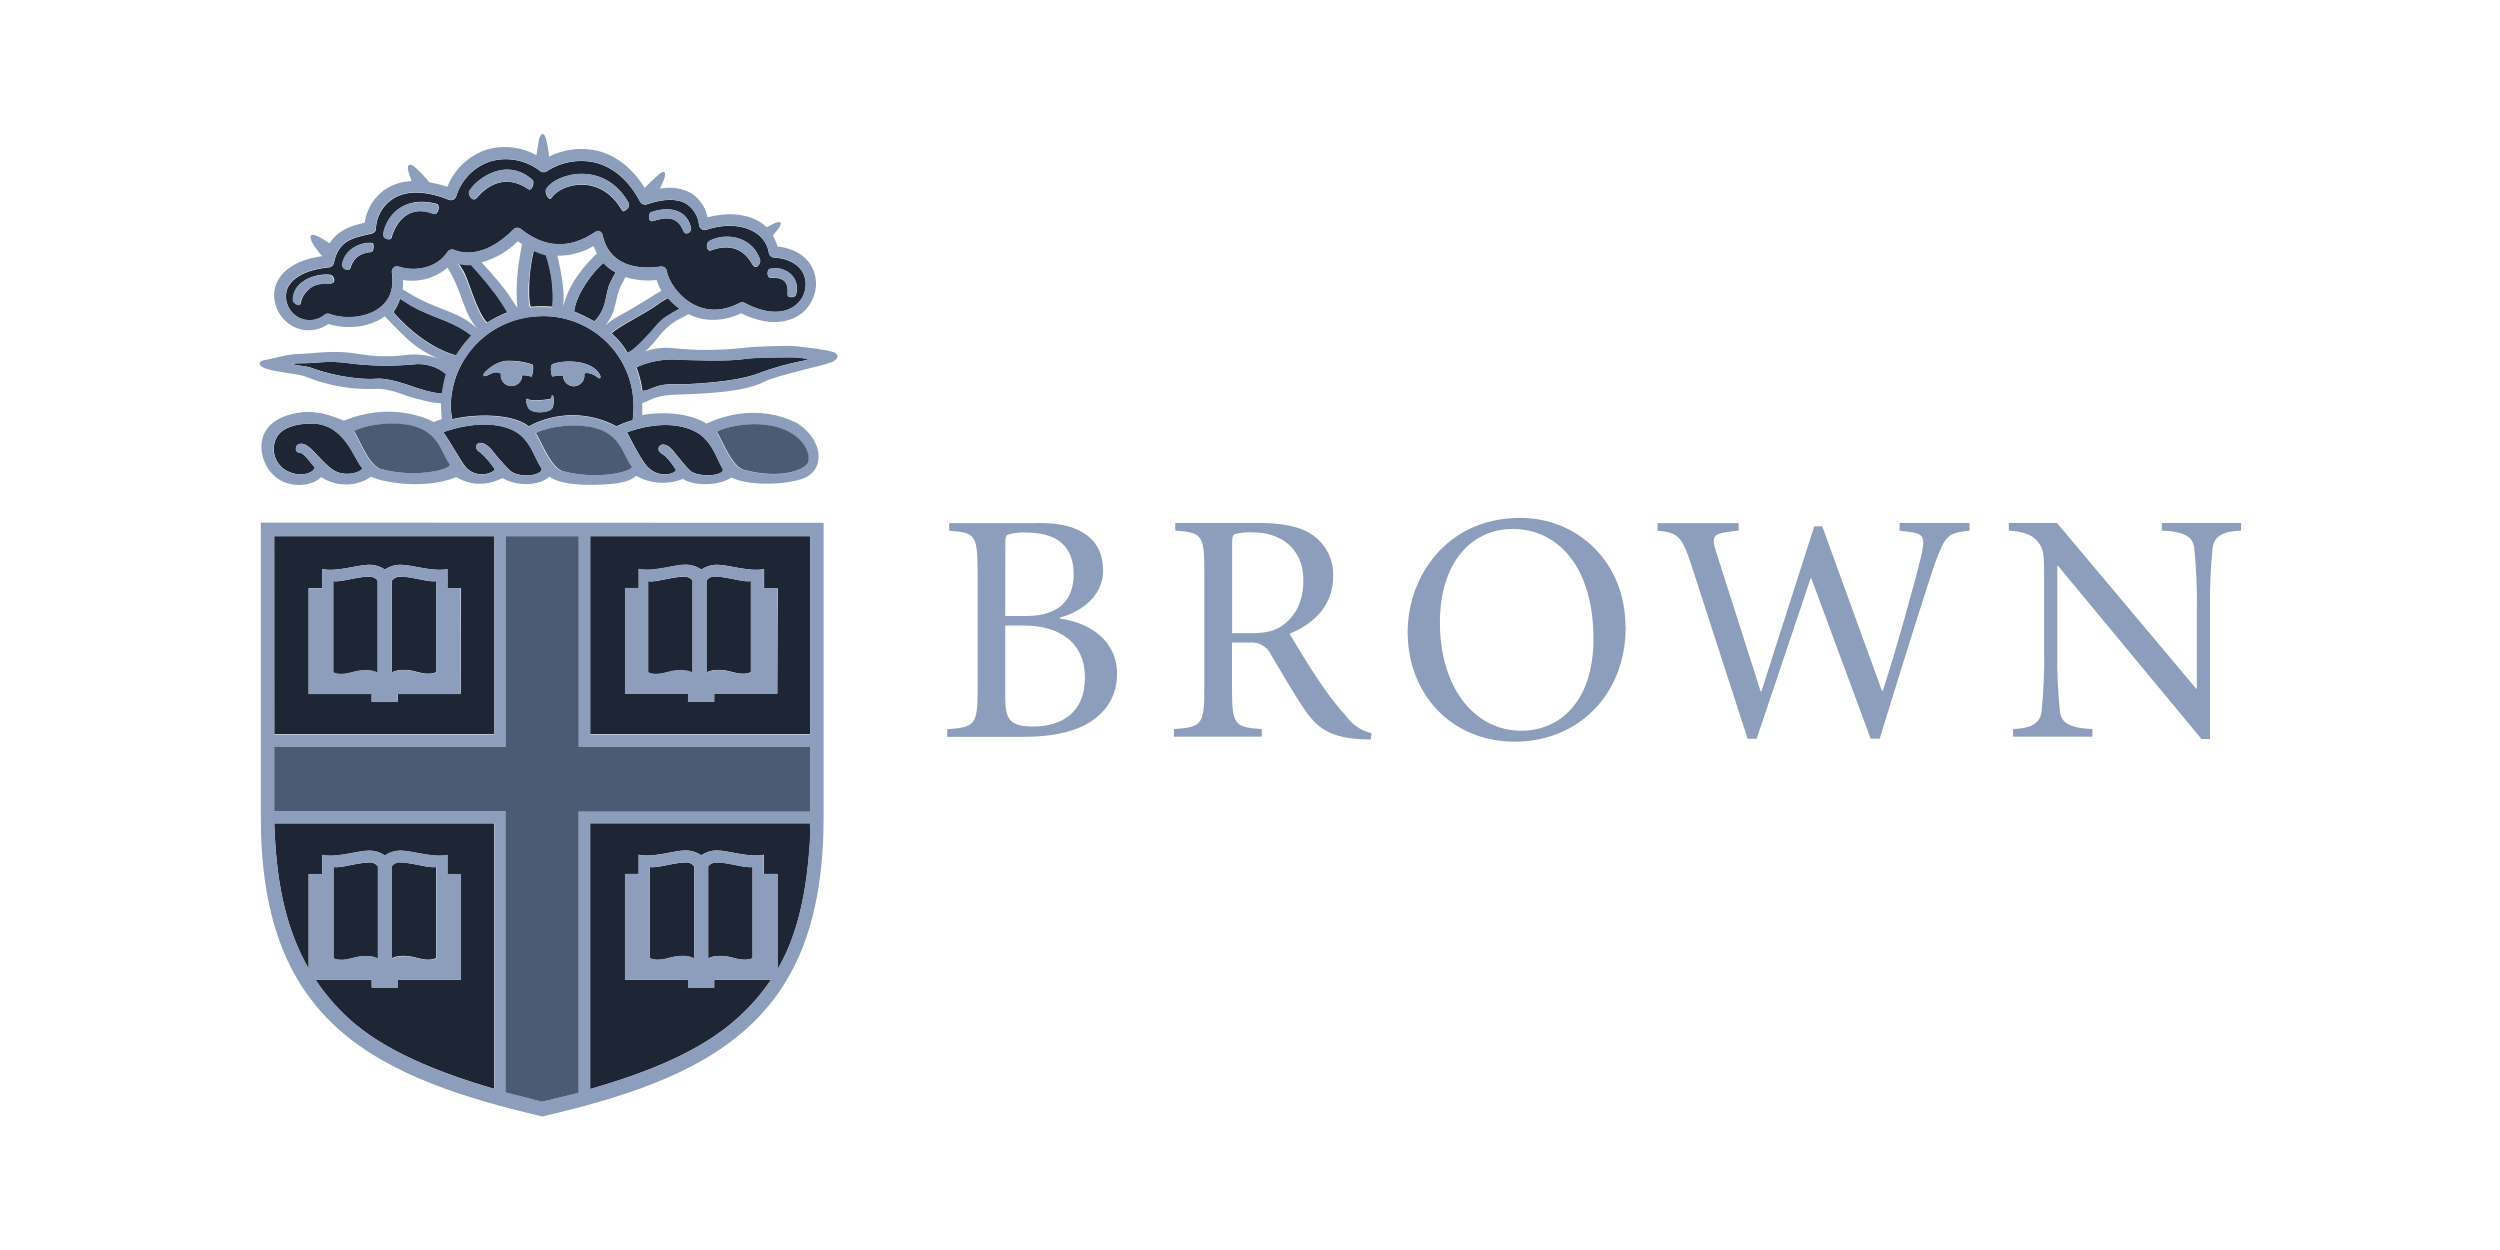
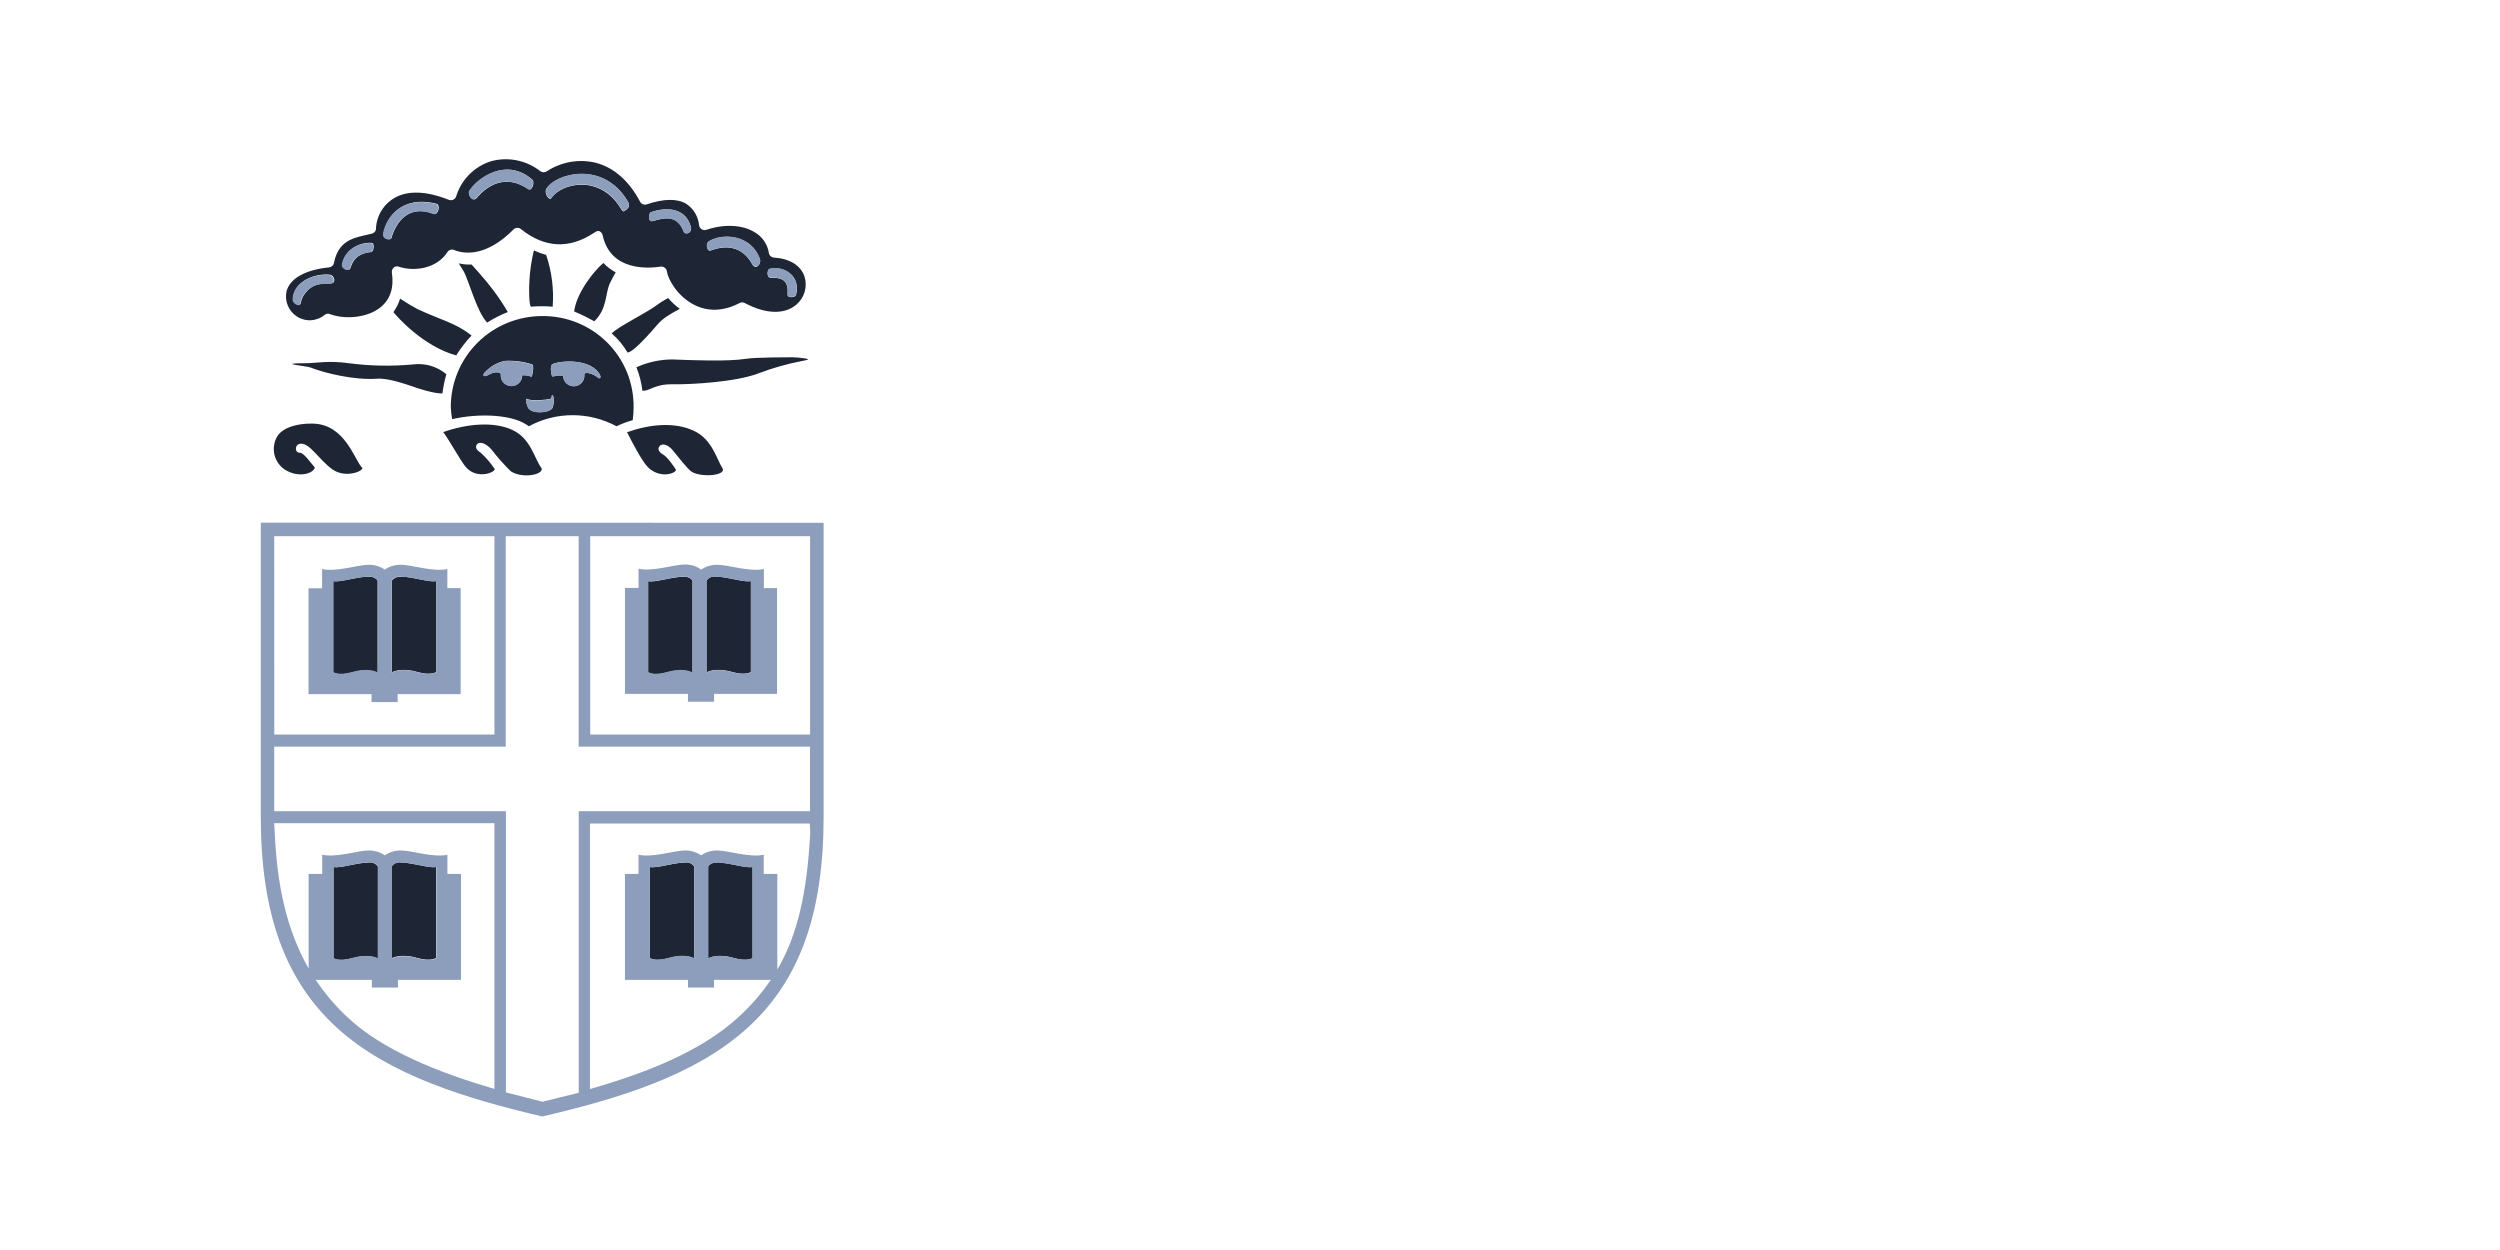
<svg xmlns="http://www.w3.org/2000/svg" width="140" height="70" viewBox="0 0 140 70" fill="none">
  <g clip-path="url(#clip0_5332_74368)">
-     <path fill-rule="evenodd" clip-rule="evenodd" d="M123.762 41.384H123.283L115.247 31.683H115.209V36.374C115.187 37.542 115.237 38.71 115.359 39.872C115.453 40.515 115.949 40.772 117.173 40.827V41.253H112.731V40.827C113.745 40.789 114.229 40.515 114.325 39.872C114.444 38.71 114.493 37.542 114.472 36.374V32.382C114.472 31.056 114.454 30.759 114.12 30.338C113.785 29.917 113.268 29.768 112.493 29.713V29.287H115.192L122.986 38.566H123.022V34.166C123.045 32.998 122.996 31.83 122.877 30.668C122.784 30.025 122.282 29.768 121.063 29.713V29.287H125.5V29.713C124.486 29.75 124.002 30.025 123.909 30.668C123.787 31.83 123.738 32.998 123.762 34.166V41.384ZM97.352 29.713L96.779 29.786C95.946 29.897 95.837 30.061 96.093 30.872L98.594 38.713H98.639L101.599 29.473H102.045L105.393 38.695H105.433C106.193 36.374 107.263 32.49 107.579 31.167C107.833 30.098 107.742 29.877 106.913 29.786L106.376 29.713V29.287H110.296V29.713C109.075 29.859 108.945 29.934 108.335 31.608C108.17 32.069 106.814 36.301 105.263 41.364H104.757L101.427 32.367L101.389 32.404L98.373 41.369H97.867L94.664 31.484C94.157 29.957 93.886 29.829 92.829 29.72V29.294H97.365V29.72L97.352 29.713ZM84.672 29.627C82.488 29.627 80.635 31.411 80.635 34.872C80.635 38.425 82.505 40.92 85.197 40.92C87.416 40.92 89.233 39.209 89.233 35.786C89.233 31.809 87.307 29.619 84.672 29.619V29.627ZM91.037 35.106C91.037 38.937 88.354 41.533 84.819 41.533C81.284 41.533 78.829 38.876 78.829 35.391C78.829 32.296 81.013 29.002 85.138 29.002C88.341 29.002 91.025 31.469 91.025 35.093L91.037 35.106ZM68.992 35.456H70.066C70.826 35.456 71.416 35.363 71.918 34.952C72.714 34.327 72.99 33.425 72.99 32.52C72.99 30.59 71.584 29.816 70.203 29.816C69.854 29.791 69.503 29.822 69.164 29.907C69.055 29.942 68.999 30.035 68.999 30.411V35.451L68.992 35.456ZM68.992 38.587C68.992 40.603 69.138 40.721 70.659 40.83V41.255H65.74V40.83C67.296 40.719 67.443 40.578 67.443 38.587V31.958C67.443 29.942 67.296 29.824 65.814 29.713V29.287H70.512C71.695 29.287 72.752 29.453 73.434 29.914C73.825 30.168 74.144 30.518 74.358 30.93C74.573 31.343 74.676 31.804 74.657 32.268C74.657 33.795 73.712 34.884 72.212 35.489C72.547 36.044 73.304 37.314 73.859 38.123C74.326 38.833 74.846 39.507 75.415 40.139C75.751 40.602 76.245 40.929 76.804 41.059L76.766 41.409H76.512C74.386 41.351 73.725 40.709 73.033 39.698C72.46 38.866 71.68 37.505 71.163 36.641C71.059 36.426 70.892 36.248 70.683 36.131C70.475 36.013 70.236 35.96 69.998 35.981H68.992V38.577V38.587ZM56.294 35.033V39.045C56.294 40.28 56.547 40.701 57.887 40.683C59.441 40.683 60.756 39.91 60.756 37.956C60.756 35.94 59.273 35.031 57.368 35.031H56.294V35.033ZM56.294 34.496H57.459C59.233 34.496 60.125 33.667 60.125 32.16C60.125 31.056 59.664 29.824 57.477 29.824C57.135 29.802 56.792 29.839 56.463 29.934C56.354 29.97 56.299 30.043 56.299 30.411L56.294 34.496ZM58.108 29.287C59.441 29.287 60.198 29.509 60.812 29.934C61.425 30.36 61.772 31.038 61.772 31.951C61.772 33.571 60.236 34.363 59.35 34.584V34.635C61.035 34.874 62.553 35.87 62.553 37.73C62.553 39.035 61.904 39.958 60.832 40.562C59.887 41.066 58.703 41.263 57.297 41.263H53.045V40.837C54.601 40.726 54.748 40.585 54.748 38.594V31.966C54.73 29.95 54.618 29.831 53.154 29.72V29.294H58.115L58.108 29.287Z" fill="#8C9EBC" />
    <path fill-rule="evenodd" clip-rule="evenodd" d="M45.025 20.063C44.816 20.032 44.605 20.013 44.394 20.008C44.115 20.008 42.275 20.008 41.773 20.093C40.745 20.255 38.755 20.172 37.666 20.129C36.966 20.128 36.275 20.278 35.639 20.567C35.808 20.987 35.921 21.428 35.973 21.878C36.32 21.938 36.652 21.502 37.643 21.52C38.674 21.538 41.211 21.399 42.493 20.902C43.276 20.604 44.084 20.375 44.908 20.217C45.126 20.172 45.471 20.129 45.037 20.063H45.025ZM26.402 18.788C25.515 18.077 24.699 17.926 23.399 17.319C23.12 17.172 22.849 17.011 22.586 16.837C22.55 16.812 22.485 16.772 22.406 16.724C22.321 16.993 22.195 17.248 22.033 17.48C22.234 17.732 23.688 19.39 25.548 19.904C25.794 19.505 26.081 19.133 26.405 18.793L26.402 18.788ZM24.985 20.948C24.73 20.735 24.434 20.577 24.114 20.484C23.794 20.391 23.458 20.365 23.128 20.408C21.932 20.519 20.728 20.496 19.537 20.34C18.397 20.177 17.688 20.34 17.117 20.34C15.382 20.34 17.166 20.497 17.371 20.575C18.187 20.895 19.834 21.301 21.129 21.207C21.762 21.165 22.822 21.548 23.001 21.608C23.468 21.774 24.309 22.044 24.775 22.034C24.823 21.669 24.896 21.308 24.996 20.953L24.985 20.948ZM37.412 16.691C37.278 16.764 36.966 16.943 36.862 17.031C36.15 17.563 34.61 18.291 34.255 18.672C34.608 18.978 34.909 19.34 35.144 19.743C35.317 19.743 35.816 19.347 36.802 18.193C37.118 17.825 37.455 17.629 38.069 17.293C37.827 17.121 37.608 16.918 37.417 16.691H37.412ZM33.791 14.725C33.191 15.229 32.271 16.459 32.152 17.442C32.54 17.602 32.917 17.787 33.282 17.994C34.022 17.268 33.872 16.469 34.161 15.849C34.258 15.646 34.363 15.447 34.478 15.252C34.221 15.116 33.989 14.938 33.791 14.725ZM35.481 22.79C35.488 22.12 35.36 21.455 35.106 20.834C34.851 20.213 34.474 19.649 33.997 19.175C33.521 18.701 32.954 18.326 32.33 18.073C31.706 17.82 31.037 17.692 30.363 17.699C29.005 17.699 27.703 18.235 26.743 19.19C25.783 20.145 25.244 21.44 25.244 22.79C25.255 23.019 25.28 23.247 25.32 23.473C26.792 23.133 28.746 23.188 29.613 23.871C30.366 23.464 31.21 23.25 32.068 23.25C32.926 23.25 33.77 23.464 34.524 23.871C34.816 23.73 35.12 23.616 35.433 23.531C35.466 23.28 35.483 23.028 35.484 22.775L35.481 22.79ZM29.24 21.054C29.236 21.131 29.217 21.208 29.183 21.278C29.15 21.349 29.103 21.412 29.044 21.464C28.986 21.516 28.918 21.556 28.845 21.582C28.771 21.608 28.692 21.62 28.614 21.616C28.536 21.612 28.459 21.593 28.389 21.559C28.318 21.526 28.254 21.479 28.202 21.421C28.149 21.363 28.109 21.296 28.083 21.222C28.056 21.149 28.045 21.071 28.049 20.993V20.928C27.998 20.849 27.73 20.764 27.332 21.003C27.132 21.127 26.909 21.041 27.256 20.751C27.539 20.476 27.895 20.288 28.282 20.209C28.797 20.18 29.313 20.247 29.803 20.408C29.934 20.461 29.803 21.102 29.767 21.094C29.596 21.028 29.413 21.001 29.23 21.016L29.24 21.054ZM30.948 22.818C30.844 23.12 29.767 23.216 29.57 22.818C29.491 22.662 29.382 22.258 29.529 22.341C29.767 22.48 30.634 22.382 30.796 22.341C30.958 22.301 30.847 22.105 30.935 22.13C31.024 22.155 31.044 22.538 30.948 22.833V22.818ZM33.482 21.144C33.211 20.923 32.859 20.827 32.722 20.923V20.968C32.731 21.047 32.724 21.126 32.702 21.203C32.68 21.279 32.643 21.349 32.592 21.411C32.542 21.473 32.48 21.523 32.409 21.56C32.339 21.598 32.262 21.62 32.182 21.627C32.103 21.634 32.023 21.625 31.947 21.601C31.871 21.576 31.801 21.537 31.741 21.485C31.681 21.433 31.631 21.37 31.596 21.299C31.561 21.228 31.541 21.15 31.536 21.071V21.046C31.323 20.978 30.981 21.096 30.933 21.079C30.885 21.061 30.761 20.464 30.951 20.386C31.457 20.177 33.12 20.076 33.601 21.001C33.657 21.112 33.621 21.253 33.48 21.144H33.482ZM30.948 17.19C31.026 16.203 30.902 15.21 30.583 14.272C30.348 14.21 30.118 14.125 29.899 14.02C29.762 14.58 29.677 15.152 29.646 15.728C29.613 16.232 29.628 17.006 29.722 17.175C30.135 17.14 30.55 17.14 30.963 17.175L30.948 17.19ZM25.698 14.761L25.951 15.171C26.242 15.653 26.696 17.465 27.281 18.065C27.646 17.83 28.034 17.632 28.439 17.475C28.207 17.078 27.953 16.695 27.679 16.326C26.977 15.398 26.473 14.904 26.412 14.813C26.173 14.825 25.933 14.804 25.7 14.75" fill="#1E2635" />
    <path fill-rule="evenodd" clip-rule="evenodd" d="M36.394 48.55V53.656C36.394 53.656 36.671 53.868 37.441 53.656C38.437 53.374 38.88 53.681 38.88 53.681V48.525C38.822 48.442 38.742 48.377 38.648 48.338C38.554 48.298 38.451 48.286 38.351 48.303C37.59 48.326 36.83 48.628 36.394 48.555V48.55ZM38.254 32.299C37.494 32.322 36.734 32.622 36.296 32.551V37.66C36.296 37.66 36.574 37.869 37.345 37.66C38.338 37.378 38.781 37.688 38.781 37.688V32.516C38.781 32.516 38.667 32.282 38.254 32.294V32.299ZM39.658 48.522V53.674C39.658 53.674 40.102 53.366 41.097 53.649C41.858 53.868 42.144 53.649 42.144 53.649V48.55C41.703 48.626 40.956 48.326 40.188 48.298C39.775 48.285 39.658 48.52 39.658 48.52V48.522ZM21.16 53.671V48.525C21.102 48.442 21.021 48.377 20.928 48.337C20.834 48.298 20.731 48.286 20.63 48.303C19.87 48.326 19.11 48.628 18.674 48.555V53.661C18.674 53.661 18.95 53.873 19.721 53.661C20.716 53.379 21.16 53.687 21.16 53.687V53.671ZM22.467 32.307C22.367 32.29 22.264 32.302 22.17 32.342C22.077 32.381 21.996 32.446 21.938 32.529V37.66C21.938 37.66 22.381 37.35 23.377 37.632C24.137 37.849 24.424 37.632 24.424 37.632V32.541C23.983 32.617 23.233 32.317 22.465 32.289L22.467 32.307ZM40.094 32.289C39.994 32.273 39.891 32.285 39.797 32.324C39.703 32.364 39.623 32.428 39.564 32.511V37.66C39.564 37.66 40.008 37.35 41.004 37.632C41.764 37.849 42.05 37.632 42.05 37.632V32.541C41.609 32.617 40.859 32.317 40.094 32.289ZM23.37 53.644C24.13 53.863 24.416 53.644 24.416 53.644V48.55C23.975 48.626 23.225 48.326 22.457 48.298C22.357 48.281 22.254 48.293 22.16 48.333C22.066 48.372 21.986 48.437 21.928 48.52V53.671C21.928 53.671 22.371 53.364 23.367 53.646L23.37 53.644ZM20.618 32.292C19.857 32.315 19.097 32.614 18.661 32.544V37.66C18.661 37.66 18.94 37.869 19.708 37.66C20.704 37.378 21.147 37.688 21.147 37.688V32.516C21.147 32.516 21.031 32.282 20.618 32.294V32.292ZM28.706 24.081C27.627 23.577 26.101 23.743 24.822 24.197C25.176 24.668 25.767 25.767 26.071 26.137C26.661 26.851 27.667 26.49 27.71 26.276C27.482 25.926 27.207 25.608 26.894 25.331C26.704 25.223 26.593 25.051 26.699 24.9C26.877 24.648 27.297 24.9 27.525 25.175C27.855 25.604 28.215 26.01 28.602 26.389C29.233 26.815 30.434 26.593 30.333 26.228C29.92 25.686 29.74 24.567 28.704 24.083L28.706 24.081ZM36.275 26.155C36.926 26.813 37.816 26.53 37.859 26.316C37.786 26.185 37.375 25.583 37.132 25.452C36.934 25.343 36.807 25.165 36.914 25.013C37.091 24.761 37.449 24.94 37.674 25.215C37.9 25.49 38.531 26.306 38.751 26.43C39.324 26.745 40.583 26.631 40.482 26.266C40.132 25.716 39.891 24.608 38.855 24.124C37.775 23.62 36.394 23.751 35.115 24.204C35.345 24.66 35.943 25.825 36.278 26.157L36.275 26.155ZM17.526 23.72C16.584 23.7 15.798 23.972 15.522 24.446C15.341 24.755 15.287 25.121 15.37 25.468C15.454 25.815 15.669 26.117 15.97 26.311C16.791 26.803 17.572 26.483 17.63 26.18C17.407 25.928 17.019 25.361 16.804 25.356C16.49 25.356 16.515 24.943 16.743 24.867C17.291 24.688 17.823 25.721 18.611 26.281C19.313 26.785 20.296 26.415 20.296 26.21C19.867 25.825 19.356 23.763 17.531 23.723L17.526 23.72ZM22.057 14.97C22.1 14.94 22.15 14.922 22.203 14.917C22.255 14.912 22.308 14.921 22.356 14.942C23.225 15.222 24.472 15.033 25.055 14.116C25.095 14.055 25.155 14.01 25.225 13.989C25.295 13.967 25.37 13.971 25.437 14C26.038 14.252 27.269 14.355 28.767 12.84C28.825 12.788 28.899 12.759 28.977 12.759C29.055 12.759 29.13 12.788 29.188 12.84C30.505 13.891 31.876 13.957 33.267 13.037C33.354 12.979 33.462 12.906 33.559 12.944C33.606 12.963 33.648 12.994 33.681 13.033C33.713 13.072 33.736 13.118 33.746 13.168C34.19 15.212 36.336 15.03 36.982 14.932C37.064 14.918 37.147 14.937 37.215 14.984C37.282 15.031 37.328 15.103 37.342 15.184C37.413 15.663 37.945 16.59 38.862 17.064C39.651 17.468 40.51 17.437 41.417 16.971C41.461 16.946 41.511 16.933 41.562 16.933C41.614 16.933 41.664 16.946 41.708 16.971C42.874 17.591 43.92 17.626 44.582 17.072C44.809 16.884 44.975 16.633 45.059 16.35C45.143 16.068 45.141 15.768 45.053 15.487C44.845 14.867 44.224 14.479 43.35 14.426C43.28 14.422 43.214 14.396 43.161 14.35C43.108 14.304 43.072 14.242 43.059 14.174C43.022 13.93 42.93 13.698 42.79 13.495C42.651 13.292 42.467 13.122 42.253 12.999C41.569 12.583 40.56 12.535 39.559 12.868C39.516 12.883 39.469 12.887 39.424 12.882C39.378 12.877 39.334 12.862 39.295 12.838C39.256 12.813 39.222 12.781 39.197 12.743C39.172 12.705 39.155 12.661 39.149 12.616C39.127 12.378 39.053 12.147 38.931 11.94C38.809 11.734 38.643 11.556 38.444 11.421C37.938 11.111 37.177 11.119 36.222 11.444C36.151 11.468 36.074 11.466 36.004 11.438C35.934 11.411 35.877 11.359 35.842 11.293C35.234 10.134 34.38 9.383 33.374 9.118C32.907 9.003 32.422 8.986 31.949 9.068C31.476 9.15 31.025 9.328 30.624 9.592C30.572 9.628 30.509 9.648 30.445 9.648C30.38 9.648 30.317 9.628 30.265 9.592C29.878 9.286 29.423 9.076 28.939 8.979C28.454 8.882 27.953 8.901 27.477 9.035C27.019 9.183 26.604 9.44 26.268 9.783C25.931 10.126 25.683 10.544 25.544 11.003C25.53 11.043 25.508 11.079 25.479 11.11C25.45 11.142 25.416 11.166 25.377 11.184C25.339 11.201 25.297 11.211 25.255 11.212C25.212 11.213 25.17 11.205 25.131 11.19C23.752 10.638 22.625 10.653 21.872 11.23C21.636 11.41 21.441 11.638 21.3 11.898C21.159 12.159 21.076 12.447 21.056 12.742C21.067 12.817 21.049 12.894 21.007 12.957C20.964 13.019 20.899 13.064 20.825 13.082L20.496 13.16C19.736 13.334 18.94 13.513 18.702 14.723C18.689 14.789 18.655 14.849 18.606 14.894C18.556 14.94 18.493 14.968 18.426 14.975C17.095 15.106 16.229 15.598 16.044 16.318C15.987 16.583 16.012 16.858 16.115 17.108C16.218 17.358 16.394 17.571 16.622 17.72C16.857 17.875 17.137 17.95 17.418 17.933C17.7 17.917 17.969 17.81 18.185 17.629C18.227 17.597 18.276 17.576 18.328 17.57C18.38 17.563 18.433 17.57 18.481 17.591C19.262 17.889 20.529 17.828 21.297 17.218C21.854 16.774 22.072 16.119 21.945 15.272C21.936 15.22 21.94 15.165 21.96 15.115C21.979 15.065 22.012 15.021 22.054 14.988L22.057 14.97ZM43.115 15.058C43.903 14.877 44.85 15.449 44.582 16.505C44.536 16.686 44.09 16.696 44.105 16.505C44.174 15.623 43.735 15.552 43.15 15.557C42.93 15.557 42.945 15.088 43.112 15.053L43.115 15.058ZM39.737 13.493C40.497 13.057 42.073 13.135 42.56 14.526C42.643 14.763 42.327 15.164 42.131 14.806C41.541 13.727 40.588 13.73 39.792 14.032C39.615 14.103 39.453 13.652 39.737 13.491V13.493ZM36.443 11.888C37.155 11.636 38.366 11.525 38.69 12.709C38.784 13.039 38.373 13.198 38.285 12.961C37.955 12.104 37.332 12.14 36.59 12.374C36.247 12.485 36.336 11.923 36.443 11.883V11.888ZM30.614 10.557C31.121 9.728 33.81 8.954 35.175 11.313C35.322 11.565 35.127 11.716 34.973 11.817C34.864 11.895 34.798 11.719 34.719 11.603C33.551 9.766 31.438 10.249 30.87 11.099C30.756 11.273 30.447 10.804 30.597 10.559L30.614 10.557ZM26.291 10.691C26.763 9.947 28.379 8.805 29.811 10.063C29.973 10.202 29.781 10.718 29.601 10.6C28.291 9.703 27.259 10.423 26.712 11.071C26.459 11.379 26.177 10.87 26.289 10.691H26.291ZM18.565 15.872C18.018 15.872 17.577 15.872 17.192 16.301C16.806 16.729 16.88 16.989 16.804 17.057C16.728 17.125 16.409 16.974 16.414 16.752C16.436 15.706 17.709 15.298 18.461 15.381C18.747 15.414 18.823 15.857 18.568 15.857L18.565 15.872ZM20.795 14.108C19.994 14.196 19.759 14.584 19.617 15.033C19.558 15.202 19.11 15.081 19.178 14.751C19.391 13.768 20.463 13.528 20.851 13.611C20.977 13.644 20.937 14.103 20.79 14.118L20.795 14.108ZM21.482 13.05C21.646 12.183 22.495 10.92 24.447 11.411C24.685 11.472 24.545 12.074 24.287 11.973C22.865 11.419 22.151 12.492 21.92 13.337C21.885 13.465 21.408 13.418 21.477 13.057L21.482 13.05Z" fill="#1E2635" />
-     <path fill-rule="evenodd" clip-rule="evenodd" d="M33.051 60.989C36.156 60.094 39.232 58.902 41.315 57.007C42.021 56.374 42.646 55.658 43.177 54.875H40V55.303H38.538V54.875H35.008V48.942H35.768V47.863C36.528 48.047 37.78 47.629 38.337 47.629C38.671 47.613 39.001 47.708 39.275 47.899C39.549 47.709 39.877 47.614 40.21 47.629C40.768 47.629 42.017 48.045 42.782 47.863V48.942H43.542V54.295C44.675 52.344 45.215 49.958 45.397 46.601L45.374 46.097H33.051V60.966V60.989ZM15.359 41.111H27.687V30.027H15.356L15.359 41.111ZM25.807 38.843H22.277V39.284H20.815V38.843H17.285V32.936H18.045V31.865C18.805 32.049 20.06 31.63 20.617 31.63C20.951 31.614 21.28 31.708 21.555 31.897C21.828 31.709 22.157 31.615 22.49 31.63C23.047 31.63 24.294 32.044 25.059 31.865V32.943H25.819L25.807 38.843ZM33.054 41.111H45.367V30.027H33.051V41.132L33.054 41.111ZM43.532 38.843H40V39.284H38.538V38.843H35.01V32.936H35.77V31.865C36.531 32.049 37.785 31.63 38.343 31.63C38.676 31.614 39.005 31.708 39.28 31.897C39.555 31.708 39.884 31.614 40.218 31.63C40.775 31.63 42.022 32.044 42.79 31.865V32.943H43.55L43.532 38.843Z" fill="#1E2635" />
-     <path fill-rule="evenodd" clip-rule="evenodd" d="M17.285 54.247V48.954H18.045V47.876C18.805 48.059 20.057 47.641 20.614 47.641C20.948 47.626 21.278 47.721 21.552 47.911C21.826 47.721 22.154 47.627 22.487 47.641C23.045 47.641 24.291 48.057 25.057 47.876V48.954H25.817V54.874H22.274V55.303H20.812V54.874H17.67C18.183 55.646 18.786 56.355 19.467 56.986C21.428 58.816 24.507 60.056 27.677 60.981V46.111H15.356L15.382 46.583C15.503 49.652 16.084 52.155 17.282 54.247" fill="#1E2635" />
-     <path fill-rule="evenodd" clip-rule="evenodd" d="M46.733 19.745C46.548 19.609 44.584 19.369 44.278 19.369C43.971 19.369 42.283 19.385 41.629 19.483C40.276 19.634 38.91 19.634 37.557 19.483C37.07 19.45 36.581 19.518 36.12 19.682C36.221 19.599 36.316 19.511 36.407 19.417C36.797 19.019 37.233 18.263 38.006 17.888C38.193 17.795 38.378 17.698 38.561 17.595C39.209 17.918 40.233 18.137 41.505 17.542C43.403 18.485 44.546 17.847 44.936 17.512C45.174 17.312 45.365 17.063 45.496 16.782C45.627 16.502 45.696 16.196 45.697 15.886C45.697 15.672 45.663 15.458 45.595 15.254C45.322 14.432 44.582 13.921 43.535 13.802C43.478 13.587 43.393 13.38 43.282 13.187C43.383 13.058 43.486 12.93 43.591 12.804C43.682 12.691 43.994 12.177 43.157 12.605L42.932 12.729C42.814 12.61 42.682 12.506 42.539 12.419C41.761 11.947 40.707 11.889 39.625 12.167C39.513 11.623 39.193 11.144 38.733 10.831C38.192 10.535 37.564 10.44 36.959 10.564C37.002 10.46 37.043 10.37 37.078 10.296C37.393 9.641 37.223 9.477 36.893 9.767C36.521 10.097 36.285 10.332 36.105 10.523C35.436 9.455 34.552 8.731 33.51 8.457C32.582 8.229 31.602 8.34 30.748 8.769C30.716 8.429 30.657 8.092 30.573 7.761C30.409 7.229 30.214 7.648 30.183 7.812L30.039 8.694C29.621 8.46 29.161 8.312 28.685 8.257C28.209 8.203 27.727 8.243 27.267 8.376C26.765 8.538 26.306 8.81 25.924 9.171C25.541 9.532 25.244 9.973 25.054 10.463C24.724 10.35 24.385 10.266 24.041 10.211C23.791 9.892 23.51 9.598 23.202 9.334C22.949 9.107 22.733 9.225 22.888 9.671C22.949 9.845 22.999 9.997 23.05 10.143C22.475 10.159 21.919 10.348 21.456 10.687C20.891 11.127 20.519 11.767 20.42 12.474L20.323 12.497C19.738 12.63 18.95 12.85 18.456 13.623L18.279 13.512C16.806 12.54 17.485 13.79 18.055 14.342C16.097 14.616 15.544 15.554 15.402 16.106C15.367 16.247 15.349 16.391 15.349 16.537C15.353 16.861 15.436 17.179 15.591 17.465C15.745 17.751 15.966 17.995 16.236 18.177C16.556 18.389 16.934 18.499 17.319 18.493C17.703 18.486 18.077 18.364 18.39 18.142C19.312 18.437 20.615 18.394 21.55 17.714C22.09 18.291 22.523 18.702 22.761 18.936C23.311 19.446 23.951 19.849 24.649 20.126C24.05 19.891 23.403 19.805 22.764 19.874C21.198 20.09 20.159 19.808 19.49 19.742C18.385 19.634 17.25 19.823 16.685 19.823C16.119 19.823 15.24 20.103 14.827 20.163C14.414 20.224 14.412 20.524 15.03 20.688C15.648 20.852 16.804 20.955 17.105 21.088C18.319 21.584 19.623 21.82 20.934 21.781C21.77 21.718 22.612 22.124 22.83 22.187C23.245 22.313 24.274 22.593 24.695 22.585C24.694 22.88 24.708 23.174 24.738 23.468C24.584 23.516 24.434 23.574 24.287 23.639C23.818 23.357 21.753 22.527 19.262 23.558C18.732 23.377 17.615 22.762 16.081 23.263C14.189 23.886 14.495 25.61 15.121 26.399C15.965 27.467 17.528 27.25 17.982 26.714C18.398 26.99 18.888 27.136 19.389 27.132C19.89 27.129 20.378 26.976 20.79 26.693C21.297 26.983 23.719 27.462 25.569 26.714C25.822 26.9 26.836 27.429 28.141 26.774C28.901 27.218 30.138 27.253 30.776 26.693C31.007 26.89 31.704 27.17 33.184 27.152C34.957 27.132 35.373 26.867 35.624 26.648C36.019 26.87 36.459 27.001 36.912 27.031C37.364 27.061 37.818 26.988 38.239 26.82C38.905 27.235 40.238 27.213 40.953 26.746C42.26 27.336 44.655 27.069 45.261 26.658C46.333 25.917 45.816 24.41 44.632 23.694C42.311 22.53 40.15 23.442 39.564 23.727C38.88 23.268 37.451 22.971 35.963 23.248C35.975 23.049 35.975 22.848 35.963 22.648C35.963 22.626 35.963 22.603 35.963 22.578C36.257 22.49 36.675 22.175 37.529 22.119C38.69 22.041 41.424 22.079 42.792 21.381C43.573 20.985 46.289 20.453 46.652 20.244C47.014 20.035 46.928 19.874 46.736 19.74L46.733 19.745ZM36.772 18.185C35.786 19.339 35.289 19.742 35.114 19.735C34.879 19.332 34.578 18.97 34.225 18.664C34.58 18.271 36.12 17.557 36.833 17.023C36.936 16.945 37.248 16.753 37.382 16.683C37.573 16.91 37.792 17.112 38.034 17.285C37.423 17.623 37.089 17.817 36.767 18.185H36.772ZM22.564 15.68C23.005 15.754 23.457 15.73 23.889 15.611C24.32 15.491 24.72 15.279 25.059 14.989C25.921 16.358 25.944 17.598 26.775 18.45C25.726 17.442 24.809 17.459 23.308 16.653C23.055 16.514 22.662 16.265 22.548 16.209C22.567 16.077 22.576 15.944 22.576 15.811C22.576 15.771 22.576 15.723 22.576 15.682L22.564 15.68ZM28.954 17.207L28.977 17.255C28.977 17.255 28.521 16.572 28.47 16.486C28.313 16.249 28.11 16.008 27.882 15.73C27.587 15.374 27.282 15.027 26.968 14.689C27.736 14.481 28.435 14.075 28.995 13.512C29.073 13.57 29.152 13.613 29.233 13.661C29.199 13.861 29.164 14.061 29.127 14.261C29.011 14.9 28.946 15.547 28.931 16.197C28.926 16.533 28.938 16.869 28.967 17.205L28.954 17.207ZM27.642 16.355C27.916 16.724 28.17 17.108 28.402 17.505C27.997 17.662 27.609 17.859 27.244 18.094C26.674 17.497 26.218 15.682 25.913 15.201L25.66 14.79C25.893 14.844 26.133 14.865 26.372 14.853C26.428 14.934 26.932 15.428 27.639 16.365L27.642 16.355ZM30.356 17.704C31.03 17.697 31.698 17.824 32.322 18.077C32.947 18.331 33.514 18.706 33.99 19.18C34.467 19.654 34.844 20.218 35.099 20.838C35.353 21.459 35.481 22.124 35.474 22.795C35.473 23.047 35.456 23.3 35.424 23.551C35.11 23.636 34.806 23.75 34.514 23.891C33.76 23.483 32.916 23.27 32.059 23.27C31.201 23.27 30.357 23.483 29.603 23.891C28.736 23.208 26.783 23.152 25.31 23.493C25.27 23.267 25.245 23.039 25.234 22.81C25.234 21.459 25.774 20.165 26.734 19.21C27.694 18.255 28.995 17.719 30.353 17.719L30.356 17.704ZM29.618 15.758C29.65 15.182 29.735 14.61 29.872 14.049C30.091 14.155 30.32 14.239 30.556 14.301C30.875 15.239 30.999 16.232 30.921 17.22C30.508 17.184 30.092 17.184 29.679 17.22C29.585 17.051 29.573 16.28 29.603 15.773L29.618 15.758ZM34.157 15.861C33.868 16.479 34.017 17.28 33.277 18.006C32.913 17.799 32.535 17.614 32.147 17.454C32.264 16.471 33.184 15.244 33.787 14.737C33.984 14.95 34.216 15.128 34.473 15.264C34.358 15.459 34.253 15.658 34.157 15.861ZM34.94 15.665C34.962 15.624 34.99 15.572 35.021 15.514C35.585 15.693 36.181 15.749 36.769 15.68C36.838 15.892 36.93 16.095 37.043 16.287C36.749 16.426 35.859 17.043 34.557 17.754C34.313 17.883 34.089 18.047 33.893 18.24C34.067 18.018 34.211 17.774 34.321 17.515C34.547 16.93 34.486 16.461 34.947 15.662L34.94 15.665ZM31.79 16.421C31.689 16.662 31.604 16.909 31.536 17.162C31.645 16.406 31.438 15.284 31.215 14.319C31.927 14.327 32.629 14.14 33.242 13.78C33.295 13.922 33.358 14.06 33.432 14.193C33.057 14.523 32.15 15.514 31.797 16.408L31.79 16.421ZM21.286 17.202C20.526 17.814 19.259 17.872 18.471 17.575C18.423 17.554 18.37 17.547 18.318 17.554C18.265 17.56 18.216 17.581 18.175 17.613C17.959 17.794 17.69 17.901 17.408 17.918C17.126 17.934 16.846 17.859 16.611 17.704C16.384 17.555 16.207 17.342 16.104 17.092C16.001 16.842 15.976 16.567 16.033 16.302C16.216 15.579 17.085 15.09 18.415 14.959C18.483 14.952 18.546 14.924 18.595 14.879C18.645 14.833 18.679 14.773 18.692 14.707C18.93 13.497 19.72 13.316 20.486 13.144L20.815 13.066C20.889 13.048 20.954 13.003 20.997 12.941C21.039 12.878 21.057 12.801 21.046 12.726C21.066 12.431 21.149 12.143 21.289 11.882C21.43 11.622 21.625 11.394 21.862 11.214C22.622 10.637 23.739 10.622 25.12 11.174C25.16 11.191 25.203 11.2 25.247 11.2C25.291 11.2 25.334 11.191 25.374 11.174C25.413 11.157 25.448 11.132 25.477 11.101C25.506 11.07 25.528 11.033 25.541 10.992C25.68 10.533 25.928 10.115 26.265 9.772C26.602 9.429 27.017 9.173 27.474 9.024C27.95 8.89 28.451 8.871 28.936 8.968C29.42 9.065 29.875 9.275 30.262 9.581C30.315 9.617 30.377 9.637 30.442 9.637C30.506 9.637 30.569 9.617 30.622 9.581C31.022 9.317 31.473 9.139 31.946 9.057C32.42 8.975 32.905 8.992 33.371 9.107C34.385 9.372 35.234 10.115 35.839 11.282C35.874 11.348 35.931 11.4 36.001 11.428C36.071 11.455 36.148 11.457 36.219 11.433C37.164 11.111 37.932 11.103 38.442 11.411C38.64 11.546 38.807 11.723 38.928 11.929C39.05 12.136 39.124 12.367 39.146 12.605C39.153 12.65 39.169 12.694 39.194 12.732C39.219 12.77 39.253 12.803 39.292 12.827C39.331 12.851 39.375 12.866 39.421 12.871C39.467 12.876 39.513 12.872 39.557 12.857C40.57 12.524 41.566 12.572 42.25 12.988C42.464 13.111 42.648 13.281 42.788 13.484C42.927 13.688 43.019 13.919 43.056 14.163C43.069 14.231 43.105 14.293 43.158 14.339C43.211 14.385 43.278 14.411 43.347 14.415C44.222 14.468 44.845 14.853 45.05 15.476C45.138 15.757 45.141 16.057 45.057 16.34C44.973 16.622 44.806 16.873 44.579 17.061C43.918 17.615 42.869 17.58 41.705 16.96C41.661 16.935 41.611 16.922 41.56 16.922C41.509 16.922 41.459 16.935 41.414 16.96C40.507 17.424 39.64 17.464 38.86 17.053C37.937 16.58 37.403 15.652 37.339 15.173C37.325 15.092 37.279 15.021 37.212 14.973C37.144 14.926 37.061 14.907 36.98 14.921C36.333 15.025 34.192 15.206 33.744 13.157C33.735 13.107 33.712 13.059 33.68 13.02C33.647 12.981 33.604 12.951 33.556 12.933C33.46 12.895 33.351 12.968 33.265 13.026C31.873 13.946 30.5 13.88 29.185 12.829C29.127 12.777 29.052 12.748 28.975 12.748C28.897 12.748 28.822 12.777 28.764 12.829C27.264 14.342 26.035 14.231 25.434 13.989C25.367 13.96 25.292 13.956 25.222 13.978C25.152 13.999 25.092 14.044 25.052 14.105C24.472 15.02 23.222 15.209 22.353 14.931C22.305 14.91 22.252 14.901 22.2 14.906C22.148 14.911 22.097 14.929 22.054 14.959C22.011 14.992 21.979 15.036 21.959 15.086C21.94 15.136 21.935 15.191 21.945 15.244C22.072 16.091 21.851 16.756 21.297 17.189L21.286 17.202ZM22.011 17.487C22.173 17.255 22.299 17 22.384 16.731C22.465 16.779 22.528 16.819 22.564 16.844C22.826 17.018 23.098 17.179 23.377 17.326C24.677 17.933 25.493 18.082 26.38 18.795C26.056 19.134 25.769 19.507 25.523 19.906C23.663 19.402 22.211 17.744 22.009 17.482L22.011 17.487ZM22.977 21.608C22.794 21.544 21.735 21.161 21.104 21.207C19.809 21.3 18.162 20.894 17.346 20.574C17.143 20.496 15.359 20.34 17.093 20.34C17.663 20.34 18.36 20.181 19.512 20.34C20.703 20.496 21.907 20.518 23.103 20.408C23.433 20.365 23.769 20.39 24.089 20.483C24.409 20.576 24.706 20.734 24.961 20.947C24.861 21.302 24.788 21.663 24.74 22.028C24.284 22.028 23.443 21.776 22.966 21.602L22.977 21.608ZM18.598 26.285C17.812 25.726 17.277 24.692 16.73 24.871C16.502 24.944 16.477 25.353 16.791 25.36C17.006 25.36 17.394 25.932 17.617 26.184C17.559 26.487 16.778 26.807 15.957 26.315C15.656 26.122 15.441 25.82 15.357 25.472C15.274 25.125 15.328 24.759 15.509 24.45C15.785 23.969 16.571 23.694 17.513 23.725C19.338 23.765 19.85 25.826 20.278 26.212C20.278 26.416 19.295 26.782 18.593 26.283L18.598 26.285ZM21.246 26.257C20.557 25.953 20.012 24.377 19.809 24.176C19.728 24.095 21.028 23.626 22.343 23.74C24.591 23.931 24.598 25.317 25.151 26.008C25.366 26.252 23.341 26.822 21.253 26.245L21.246 26.257ZM28.594 26.399C28.207 26.019 27.847 25.613 27.517 25.184C27.289 24.909 26.869 24.66 26.691 24.909C26.585 25.06 26.691 25.232 26.887 25.34C27.2 25.617 27.474 25.935 27.703 26.285C27.662 26.499 26.653 26.86 26.063 26.147C25.759 25.776 25.169 24.677 24.814 24.206C26.096 23.752 27.619 23.583 28.698 24.09C29.735 24.574 29.915 25.69 30.328 26.235C30.429 26.6 29.228 26.822 28.597 26.396L28.594 26.399ZM31.417 26.371C30.731 26.066 30.183 24.488 29.981 24.287C29.899 24.206 31.199 23.74 32.515 23.853C34.765 24.042 34.77 25.433 35.322 26.121C35.543 26.366 33.516 26.945 31.435 26.358L31.417 26.371ZM42.661 23.777C44.908 23.966 45.448 25.438 45.22 25.917C45.023 26.336 43.647 26.88 41.559 26.295C40.869 25.99 40.324 24.413 40.122 24.211C40.041 24.13 41.338 23.664 42.656 23.777H42.661ZM38.842 24.128C39.881 24.612 40.109 25.723 40.469 26.27C40.57 26.636 39.311 26.749 38.738 26.434C38.518 26.31 37.889 25.496 37.661 25.219C37.433 24.942 37.076 24.768 36.901 25.017C36.794 25.169 36.921 25.348 37.119 25.456C37.372 25.587 37.773 26.189 37.846 26.32C37.806 26.535 36.916 26.825 36.262 26.159C35.928 25.826 35.33 24.662 35.099 24.206C36.379 23.752 37.763 23.621 38.84 24.125L38.842 24.128ZM44.876 20.226C44.052 20.384 43.244 20.613 42.461 20.912C41.178 21.416 38.642 21.547 37.611 21.529C36.622 21.514 36.288 21.948 35.941 21.887C35.888 21.438 35.776 20.997 35.606 20.577C36.242 20.288 36.934 20.138 37.633 20.138C38.723 20.178 40.715 20.262 41.741 20.103C42.248 20.027 44.082 20.017 44.361 20.017C44.572 20.023 44.783 20.041 44.992 20.073C45.428 20.138 45.081 20.181 44.863 20.226H44.876Z" fill="#8C9EBC" />
    <path fill-rule="evenodd" clip-rule="evenodd" d="M30.948 22.834C30.845 23.136 29.767 23.232 29.57 22.834C29.491 22.678 29.382 22.274 29.529 22.358C29.767 22.496 30.634 22.398 30.796 22.358C30.959 22.317 30.847 22.121 30.936 22.146C31.024 22.171 31.042 22.541 30.936 22.829L30.948 22.834ZM29.228 21.065C29.224 21.142 29.205 21.219 29.171 21.289C29.137 21.36 29.09 21.423 29.032 21.475C28.974 21.527 28.906 21.567 28.832 21.593C28.758 21.619 28.68 21.631 28.602 21.627C28.524 21.623 28.447 21.604 28.376 21.57C28.305 21.537 28.242 21.49 28.189 21.432C28.137 21.374 28.096 21.307 28.07 21.233C28.044 21.16 28.033 21.082 28.037 21.004V20.939C27.986 20.86 27.718 20.775 27.32 21.014C27.119 21.138 26.896 21.052 27.244 20.762C27.526 20.487 27.883 20.299 28.27 20.22C28.785 20.191 29.301 20.258 29.79 20.419C29.922 20.472 29.79 21.113 29.755 21.105C29.584 21.039 29.4 21.012 29.218 21.027V21.075L29.228 21.065ZM44.576 16.49C44.531 16.672 44.085 16.682 44.1 16.49C44.168 15.608 43.73 15.538 43.145 15.543C42.924 15.543 42.939 15.074 43.107 15.039C43.895 14.857 44.842 15.429 44.574 16.485L44.576 16.49ZM42.131 14.797C41.541 13.718 40.588 13.721 39.792 14.023C39.615 14.094 39.453 13.642 39.736 13.481C40.497 13.045 42.073 13.123 42.559 14.514C42.643 14.751 42.326 15.152 42.131 14.794V14.797ZM38.277 12.962C37.947 12.105 37.324 12.14 36.581 12.375C36.239 12.486 36.328 11.924 36.434 11.883C37.147 11.631 38.358 11.52 38.682 12.705C38.776 13.035 38.365 13.194 38.277 12.957V12.962ZM34.983 11.803C34.874 11.881 34.808 11.704 34.729 11.588C33.561 9.751 31.448 10.235 30.88 11.084C30.766 11.258 30.457 10.79 30.606 10.545C31.113 9.716 33.802 8.942 35.167 11.301C35.315 11.553 35.119 11.704 34.965 11.805L34.983 11.803ZM29.583 10.593C28.273 9.696 27.241 10.416 26.694 11.064C26.44 11.372 26.159 10.863 26.271 10.684C26.742 9.94 28.359 8.798 29.79 10.056C29.953 10.195 29.76 10.711 29.58 10.593H29.583ZM24.259 11.987C22.837 11.432 22.122 12.506 21.892 13.35C21.861 13.466 21.385 13.421 21.451 13.063C21.616 12.196 22.465 10.933 24.416 11.425C24.654 11.485 24.515 12.087 24.256 11.987H24.259ZM20.764 14.121C19.963 14.21 19.728 14.598 19.586 15.046C19.528 15.215 19.079 15.094 19.148 14.764C19.36 13.781 20.432 13.542 20.82 13.625C20.952 13.65 20.911 14.109 20.764 14.129V14.121ZM18.534 15.893C17.987 15.893 17.546 15.893 17.161 16.322C16.776 16.75 16.849 17.009 16.773 17.078C16.697 17.146 16.378 16.994 16.383 16.773C16.406 15.727 17.678 15.318 18.43 15.402C18.717 15.434 18.793 15.878 18.537 15.878" fill="#8C9EBC" />
    <path fill-rule="evenodd" clip-rule="evenodd" d="M33.052 41.134H45.365V30.027H33.052V41.134ZM15.36 41.134H27.688V30.027H15.357L15.36 41.134ZM27.688 60.978C24.518 60.056 21.439 58.813 19.477 56.984C18.797 56.352 18.194 55.644 17.681 54.872H20.823V55.303H22.285V54.874H25.815V48.941H25.055V47.863C24.295 48.044 23.043 47.628 22.485 47.628C22.152 47.614 21.824 47.709 21.55 47.898C21.276 47.708 20.947 47.613 20.613 47.628C20.055 47.628 18.806 48.047 18.043 47.863V48.941H17.283V54.234C16.084 52.142 15.509 49.64 15.382 46.57L15.357 46.099H27.688V60.978ZM18.679 53.669V48.551C19.118 48.627 19.868 48.327 20.636 48.299C20.736 48.282 20.839 48.294 20.933 48.333C21.027 48.372 21.107 48.437 21.165 48.521V53.672C21.165 53.672 20.722 53.365 19.726 53.647C18.965 53.866 18.679 53.647 18.679 53.647V53.669ZM21.943 53.687V48.526C22.001 48.443 22.082 48.378 22.175 48.338C22.269 48.299 22.372 48.287 22.473 48.304C23.233 48.327 23.993 48.629 24.431 48.556V53.662C24.431 53.662 24.153 53.874 23.385 53.662C22.389 53.38 21.945 53.687 21.945 53.687H21.943ZM32.416 61.193L30.376 61.697L28.331 61.172V45.428H15.357V41.814H28.321V30.027H32.406V41.814H45.362V45.428H32.408V61.18L32.416 61.193ZM43.53 54.295V48.941H42.77V47.863C42.01 48.044 40.758 47.628 40.198 47.628C39.865 47.614 39.536 47.709 39.263 47.898C38.989 47.707 38.659 47.612 38.325 47.628C37.768 47.628 36.519 48.047 35.756 47.863V48.941H34.996V54.874H38.526V55.303H39.988V54.874H43.163C42.632 55.658 42.006 56.374 41.3 57.006C39.217 58.902 36.141 60.094 33.037 60.988V46.119H45.35L45.373 46.623C45.203 49.967 44.666 52.356 43.53 54.295ZM42.144 48.541V53.647C42.144 53.647 41.868 53.859 41.098 53.647C40.102 53.365 39.658 53.672 39.658 53.672V48.526C39.658 48.526 39.772 48.291 40.188 48.304C40.948 48.327 41.708 48.629 42.144 48.556V48.541ZM38.88 48.513V53.664C38.88 53.664 38.437 53.357 37.441 53.639C36.681 53.859 36.395 53.639 36.395 53.639V48.551C36.833 48.627 37.583 48.327 38.351 48.299C38.451 48.282 38.554 48.294 38.648 48.333C38.742 48.373 38.822 48.438 38.88 48.521V48.513ZM14.604 29.268V45.726C14.604 51.157 15.968 54.92 18.887 57.571C21.806 60.222 26.124 61.525 30.369 62.523C34.727 61.5 38.921 60.222 41.848 57.571C44.775 54.92 46.123 51.167 46.123 45.726V29.278L14.604 29.268ZM33.48 21.148C33.209 20.926 32.857 20.83 32.72 20.926V20.971C32.73 21.05 32.723 21.13 32.701 21.206C32.678 21.282 32.641 21.353 32.591 21.415C32.54 21.476 32.478 21.527 32.408 21.564C32.337 21.601 32.26 21.624 32.181 21.631C32.101 21.638 32.021 21.629 31.945 21.604C31.87 21.58 31.8 21.541 31.739 21.489C31.679 21.437 31.63 21.373 31.595 21.302C31.559 21.231 31.539 21.154 31.534 21.075V21.05C31.321 20.982 30.979 21.1 30.931 21.082C30.883 21.065 30.759 20.467 30.949 20.389C31.456 20.18 33.118 20.079 33.599 21.004C33.655 21.115 33.62 21.256 33.478 21.148" fill="#8C9EBC" />
    <path fill-rule="evenodd" clip-rule="evenodd" d="M42.777 32.935V31.864C42.017 32.043 40.763 31.63 40.205 31.63C39.872 31.614 39.542 31.708 39.267 31.897C38.995 31.702 38.666 31.602 38.33 31.612C37.772 31.612 36.523 32.031 35.758 31.846V32.925H34.998V38.855H38.525V39.296H39.987V38.855H43.514V32.935H42.754H42.777ZM38.783 37.661C38.783 37.661 38.34 37.351 37.347 37.633C36.587 37.85 36.298 37.633 36.298 37.633V32.542C36.739 32.618 37.489 32.318 38.256 32.29C38.669 32.277 38.783 32.512 38.783 32.512V37.661ZM42.05 37.641C42.05 37.641 41.771 37.85 41.003 37.641C40.007 37.358 39.564 37.668 39.564 37.668V32.517C39.622 32.434 39.703 32.369 39.797 32.33C39.89 32.291 39.993 32.279 40.094 32.295C40.854 32.318 41.614 32.618 42.05 32.547V37.661V37.641ZM25.052 32.928V31.864C24.291 32.043 23.04 31.63 22.482 31.63C22.149 31.614 21.821 31.708 21.547 31.897C21.273 31.708 20.943 31.614 20.61 31.63C20.052 31.63 18.803 32.048 18.038 31.864V32.943H17.277V38.873H20.807V39.314H22.269V38.873H25.797V32.935H25.037L25.052 32.928ZM21.154 37.661C21.154 37.661 20.711 37.351 19.715 37.633C18.955 37.85 18.669 37.633 18.669 37.633V32.542C19.109 32.618 19.86 32.318 20.625 32.29C21.038 32.277 21.154 32.512 21.154 32.512V37.661ZM24.421 37.641C24.421 37.641 24.142 37.85 23.374 37.641C22.378 37.358 21.935 37.668 21.935 37.668V32.517C21.993 32.434 22.074 32.369 22.167 32.33C22.261 32.29 22.364 32.278 22.465 32.295C23.225 32.318 23.985 32.618 24.423 32.547L24.421 37.641Z" fill="#8C9EBC" />
-     <path fill-rule="evenodd" clip-rule="evenodd" d="M41.578 26.287C43.666 26.871 45.042 26.327 45.24 25.909C45.463 25.43 44.928 23.958 42.681 23.769C41.361 23.655 40.061 24.122 40.147 24.202C40.347 24.404 40.894 25.982 41.584 26.287H41.578ZM32.545 23.845C31.224 23.731 29.924 24.2 30.011 24.278C30.213 24.48 30.771 26.057 31.447 26.362C33.535 26.947 35.56 26.362 35.357 26.11C34.805 25.42 34.797 24.029 32.55 23.842L32.545 23.845ZM22.366 23.729C21.045 23.615 19.745 24.084 19.831 24.165C20.034 24.366 20.579 25.944 21.268 26.246C23.356 26.831 25.381 26.246 25.178 25.994C24.623 25.301 24.618 23.913 22.371 23.726L22.366 23.729ZM28.32 61.175L30.365 61.699L32.405 61.195V45.443H45.362V41.814H32.408V30.027H28.32V41.814H15.356V45.428H28.32V61.175Z" fill="#4C5B74" />
  </g>
  <defs>
    <clipPath id="clip0_5332_74368">
      <rect width="111" height="55" fill="white" transform="translate(14.5 7.5)" />
    </clipPath>
  </defs>
</svg>